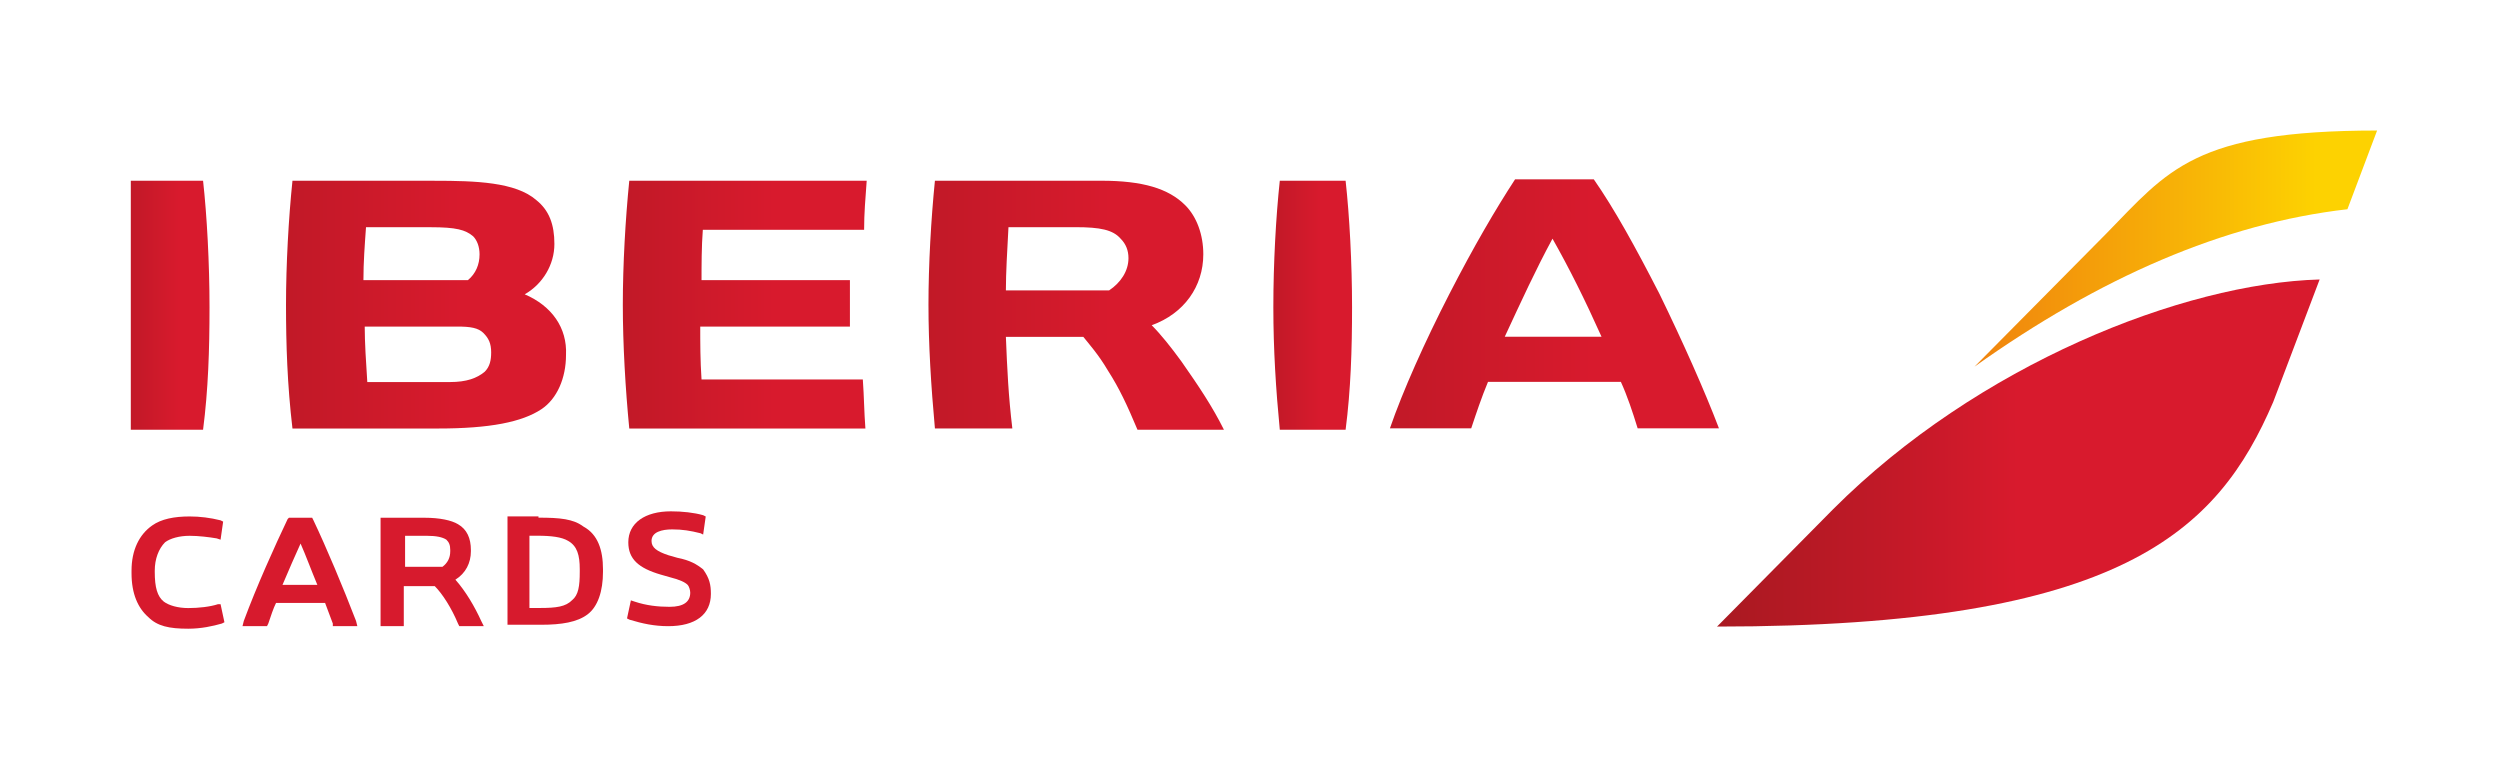
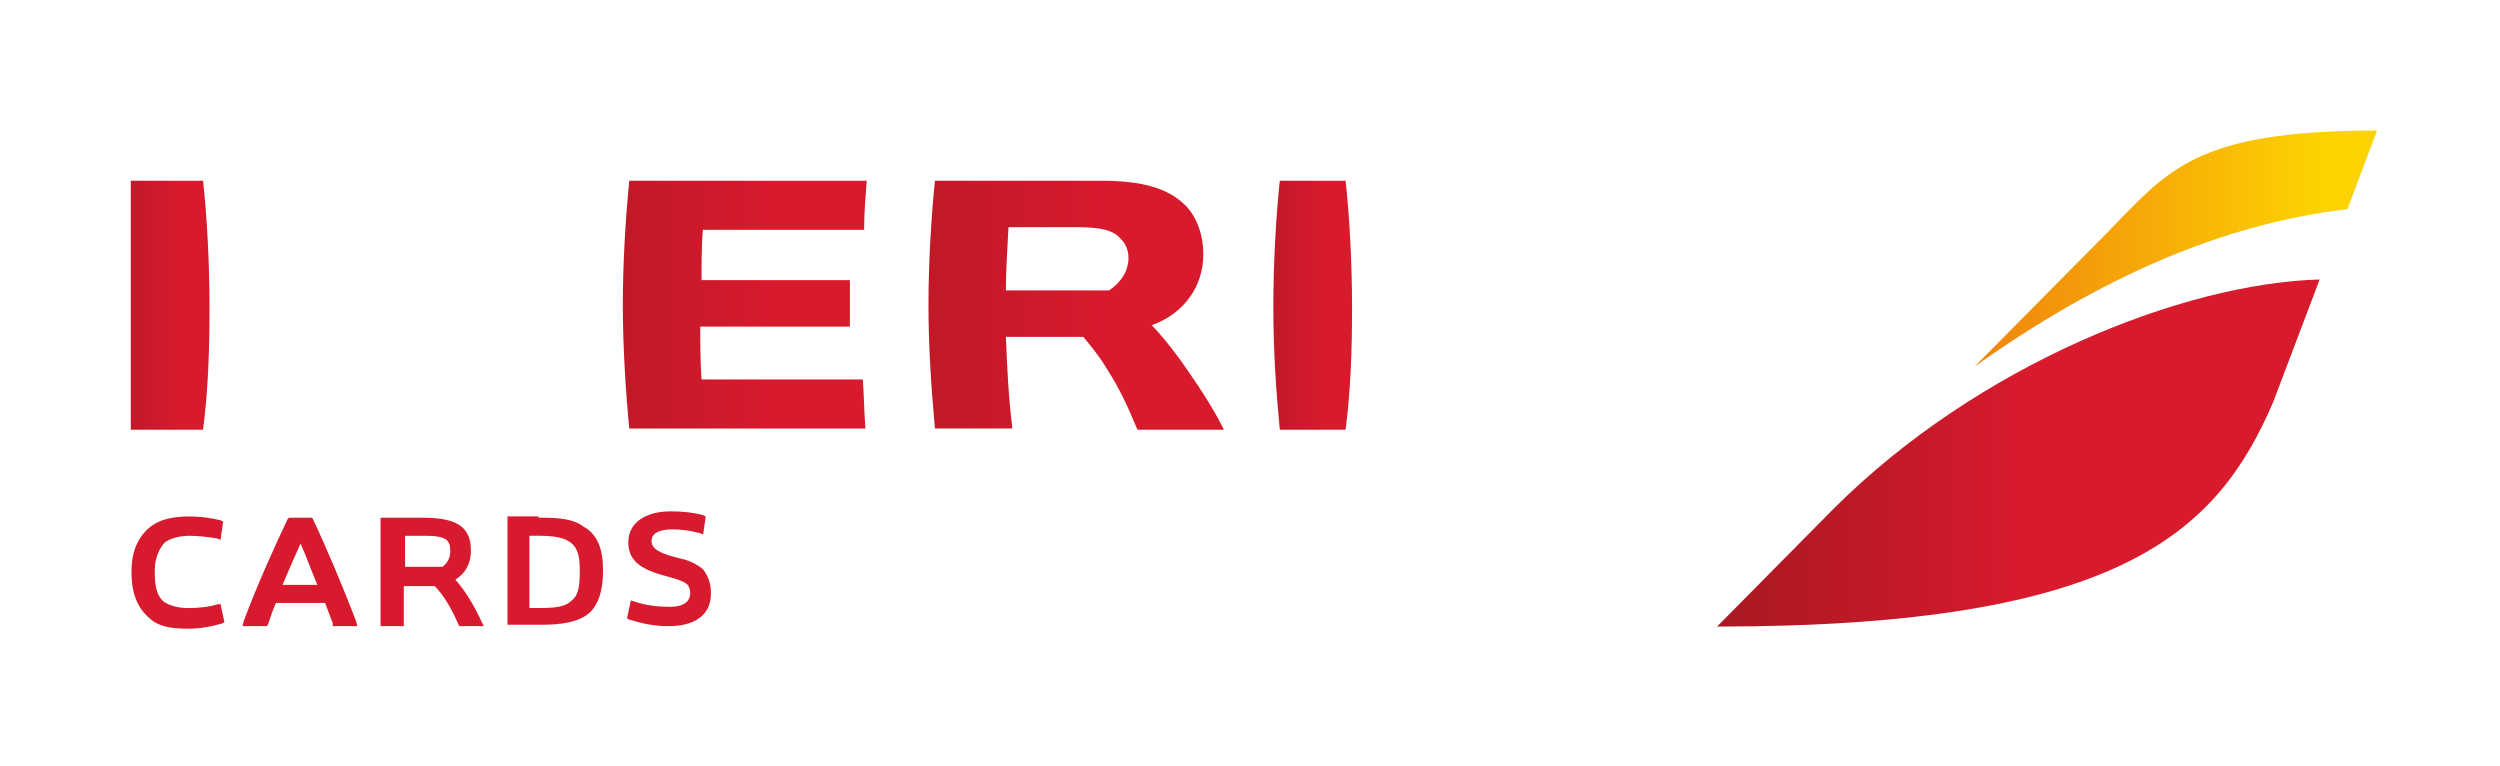
<svg xmlns="http://www.w3.org/2000/svg" version="1.1" width="124" height="38" viewBox="-6 -6 124 38" xml:space="preserve">
  <desc>Created with Fabric.js 4.6.0</desc>
  <defs>
</defs>
  <g transform="matrix(0.64 0 0 0.64 94.11 16.47)" id="oQZ5o7W0KXqJsFfa3dc0S">
    <linearGradient id="SVGID_9" gradientUnits="userSpaceOnUse" gradientTransform="matrix(1 0 0 1 0 0)" x1="160.77" y1="59.776" x2="207.52" y2="59.776">
      <stop offset="0%" style="stop-color:rgb(169,25,33);stop-opacity: 1" />
      <stop offset="26.68%" style="stop-color:rgb(192,25,39);stop-opacity: 1" />
      <stop offset="50%" style="stop-color:rgb(216,26,45);stop-opacity: 1" />
      <stop offset="100%" style="stop-color:rgb(216,26,45);stop-opacity: 1" />
    </linearGradient>
    <path style="stroke: none; stroke-width: 1; stroke-dasharray: none; stroke-linecap: butt; stroke-dashoffset: 0; stroke-linejoin: miter; stroke-miterlimit: 4; fill: url(#SVGID_9); fill-rule: nonzero; opacity: 1;" vector-effect="non-scaling-stroke" transform=" translate(-184.15, -59.75)" d="M 207.5 46.3 L 203.9 55.8 C 199.6 65.8 192.2 73.2 160.8 73.2 L 169.8 64.1 C 181 52.9 196.9 46.6 207.5 46.3 z" stroke-linecap="round" />
  </g>
  <g transform="matrix(0.64 0 0 0.64 94.11 16.47)" id="mFgYtBcaoBRgo_GraJxhV">
    <path style="stroke: none; stroke-width: 1; stroke-dasharray: none; stroke-linecap: butt; stroke-dashoffset: 0; stroke-linejoin: miter; stroke-miterlimit: 4; fill: none; fill-rule: nonzero; opacity: 1;" vector-effect="non-scaling-stroke" transform=" translate(-184.15, -59.75)" d="M 169.8 64.1 C 181 52.9 196.9 46.6 207.5 46.3 L 203.9 55.8 C 199.6 65.8 192.2 73.2 160.8 73.2 L 169.8 64.1" stroke-linecap="round" />
  </g>
  <g transform="matrix(0.64 0 0 0.64 101.92 6.33)" id="n7ptbSRC41uTzVW6K2tMj">
    <linearGradient id="SVGID_10" gradientUnits="userSpaceOnUse" gradientTransform="matrix(1 0 0 1 0 0)" x1="180.73" y1="43.88" x2="211.98" y2="43.88">
      <stop offset="0%" style="stop-color:rgb(240,131,14);stop-opacity: 1" />
      <stop offset="55.77%" style="stop-color:rgb(248,182,6);stop-opacity: 1" />
      <stop offset="85%" style="stop-color:rgb(253,210,1);stop-opacity: 1" />
      <stop offset="100%" style="stop-color:rgb(253,210,1);stop-opacity: 1" />
    </linearGradient>
    <path style="stroke: none; stroke-width: 1; stroke-dasharray: none; stroke-linecap: butt; stroke-dashoffset: 0; stroke-linejoin: miter; stroke-miterlimit: 4; fill: url(#SVGID_10); fill-rule: nonzero; opacity: 1;" vector-effect="non-scaling-stroke" transform=" translate(-196.4, -43.85)" d="M 212 34.7 L 209.7 40.8 C 200.1 41.9 190.5 46.1 180.8 53 L 191 42.7 C 195.8 37.8 197.8 34.7 212 34.7 z" stroke-linecap="round" />
  </g>
  <g transform="matrix(0.64 0 0 0.64 101.85 6.33)" id="0CnyihhFN64tbKqGo7Bil">
    <path style="stroke: none; stroke-width: 1; stroke-dasharray: none; stroke-linecap: butt; stroke-dashoffset: 0; stroke-linejoin: miter; stroke-miterlimit: 4; fill: none; fill-rule: nonzero; opacity: 1;" vector-effect="non-scaling-stroke" transform=" translate(-196.3, -43.85)" d="M 180.7 53 C 190.4 46.1 200 41.9 209.6 40.8 L 211.9 34.7 C 197.7 34.7 195.8 37.8 190.8 42.7 L 180.7 53" stroke-linecap="round" />
  </g>
  <g transform="matrix(0.64 0 0 0.64 2.44 9.14)" id="5bVjrd3u6ScQNLazN0hxW">
    <linearGradient id="SVGID_11" gradientUnits="userSpaceOnUse" gradientTransform="matrix(1 0 0 1 0 0)" x1="32.549" y1="48.191" x2="43.15" y2="48.191">
      <stop offset="0%" style="stop-color:rgb(169,25,33);stop-opacity: 1" />
      <stop offset="42.7%" style="stop-color:rgb(192,25,39);stop-opacity: 1" />
      <stop offset="80%" style="stop-color:rgb(216,26,45);stop-opacity: 1" />
      <stop offset="100%" style="stop-color:rgb(216,26,45);stop-opacity: 1" />
    </linearGradient>
    <path style="stroke: none; stroke-width: 1; stroke-dasharray: none; stroke-linecap: butt; stroke-dashoffset: 0; stroke-linejoin: miter; stroke-miterlimit: 4; fill: url(#SVGID_11); fill-rule: nonzero; opacity: 1;" vector-effect="non-scaling-stroke" transform=" translate(-40.35, -48.25)" d="M 42.9 38.6 C 43.2 41.3 43.4 45 43.4 48.4 C 43.4 51.7 43.3 54.8 42.9 57.9 L 37.3 57.9 L 37.3 38.6 L 42.9 38.6 z" stroke-linecap="round" />
  </g>
  <g transform="matrix(0.64 0 0 0.64 15.13 9.11)" id="NUFfdeVIARwjDxvA7l2iw">
    <linearGradient id="SVGID_12" gradientUnits="userSpaceOnUse" gradientTransform="matrix(1 0 0 1 0 0)" x1="32.535" y1="48.191" x2="70.518" y2="48.191">
      <stop offset="0%" style="stop-color:rgb(169,25,33);stop-opacity: 1" />
      <stop offset="42.7%" style="stop-color:rgb(192,25,39);stop-opacity: 1" />
      <stop offset="80%" style="stop-color:rgb(216,26,45);stop-opacity: 1" />
      <stop offset="100%" style="stop-color:rgb(216,26,45);stop-opacity: 1" />
    </linearGradient>
-     <path style="stroke: none; stroke-width: 1; stroke-dasharray: none; stroke-linecap: butt; stroke-dashoffset: 0; stroke-linejoin: miter; stroke-miterlimit: 4; fill: url(#SVGID_12); fill-rule: nonzero; opacity: 1;" vector-effect="non-scaling-stroke" transform=" translate(-60.25, -48.2)" d="M 67.9 47.4 C 69.3 46.6 70.2 45.1 70.2 43.5 C 70.2 42 69.8 40.9 68.8 40.1 C 67.2 38.7 64.1 38.6 60.9 38.6 L 49.9 38.6 C 49.6 41.5 49.4 45.1 49.4 48.2 C 49.4 51.3 49.5 54.4 49.9 57.8 L 61.2 57.8 C 65.2 57.8 67.7 57.3 69.2 56.3 C 70.4 55.5 71.1 53.9 71.1 52.1 C 71.2 50 70 48.3 67.9 47.4 z M 55.6 42.2 L 60.6 42.2 C 62.6 42.2 63.3 42.4 63.9 42.9 C 64.2 43.2 64.4 43.7 64.4 44.3 C 64.4 45.1 64.1 45.8 63.5 46.3 L 55.4 46.3 C 55.4 44.9 55.5 43.6 55.6 42.2 z M 64.8 53.4 C 64.2 53.9 63.4 54.2 62.1 54.2 L 55.7 54.2 C 55.6 52.7 55.5 51.1 55.5 49.9 L 62.7 49.9 C 63.7 49.9 64.3 50 64.7 50.4 C 65.1 50.8 65.3 51.2 65.3 51.9 C 65.3 52.5 65.2 53 64.8 53.4 z" stroke-linecap="round" />
  </g>
  <g transform="matrix(0.64 0 0 0.64 30.94 9.11)" id="Lo68o13zb06xm-YREMLFs">
    <linearGradient id="SVGID_13" gradientUnits="userSpaceOnUse" gradientTransform="matrix(1 0 0 1 0 0)" x1="61.016" y1="48.191" x2="93.9" y2="48.191">
      <stop offset="0%" style="stop-color:rgb(169,25,33);stop-opacity: 1" />
      <stop offset="42.7%" style="stop-color:rgb(192,25,39);stop-opacity: 1" />
      <stop offset="80%" style="stop-color:rgb(216,26,45);stop-opacity: 1" />
      <stop offset="100%" style="stop-color:rgb(216,26,45);stop-opacity: 1" />
    </linearGradient>
    <path style="stroke: none; stroke-width: 1; stroke-dasharray: none; stroke-linecap: butt; stroke-dashoffset: 0; stroke-linejoin: miter; stroke-miterlimit: 4; fill: url(#SVGID_13); fill-rule: nonzero; opacity: 1;" vector-effect="non-scaling-stroke" transform=" translate(-85.05, -48.2)" d="M 81.8 42.4 C 81.7 43.7 81.7 45.2 81.7 46.3 L 93.2 46.3 L 93.2 49.9 L 81.6 49.9 C 81.6 51.2 81.6 52.5 81.7 54 L 94.2 54 C 94.3 55.4 94.3 56.5 94.4 57.8 L 76.1 57.8 C 75.8 54.7 75.6 51.3 75.6 48.2 C 75.6 45.1 75.8 41.6 76.1 38.6 L 94.5 38.6 C 94.4 40 94.3 41.1 94.3 42.4 L 81.8 42.4 z" stroke-linecap="round" />
  </g>
  <g transform="matrix(0.64 0 0 0.64 47.38 9.14)" id="fJHrMFN7bvNRHL44nr3rk">
    <linearGradient id="SVGID_14" gradientUnits="userSpaceOnUse" gradientTransform="matrix(1 0 0 1 0 0)" x1="81.718" y1="48.191" x2="121.535" y2="48.191">
      <stop offset="0%" style="stop-color:rgb(169,25,33);stop-opacity: 1" />
      <stop offset="42.7%" style="stop-color:rgb(192,25,39);stop-opacity: 1" />
      <stop offset="80%" style="stop-color:rgb(216,26,45);stop-opacity: 1" />
      <stop offset="100%" style="stop-color:rgb(216,26,45);stop-opacity: 1" />
    </linearGradient>
    <path style="stroke: none; stroke-width: 1; stroke-dasharray: none; stroke-linecap: butt; stroke-dashoffset: 0; stroke-linejoin: miter; stroke-miterlimit: 4; fill: url(#SVGID_14); fill-rule: nonzero; opacity: 1;" vector-effect="non-scaling-stroke" transform=" translate(-110.85, -48.25)" d="M 119 52.6 C 118.2 51.5 117.4 50.5 116.7 49.8 C 119.2 48.9 120.7 46.8 120.7 44.3 C 120.7 42.8 120.2 41.4 119.3 40.5 C 118 39.2 116 38.6 112.8 38.6 L 99.9 38.6 C 99.6 41.6 99.4 45.1 99.4 48.2 C 99.4 51.3 99.6 54.5 99.9 57.8 L 105.9 57.8 C 105.6 55.3 105.5 53.2 105.4 50.7 L 111.4 50.7 C 111.8 51.2 112.6 52.1 113.3 53.3 C 114.2 54.7 114.8 56 115.6 57.9 L 122.3 57.9 C 121.4 56.1 120.4 54.6 119 52.6 z M 113.4 47.1 L 105.4 47.1 C 105.4 45.7 105.5 44.1 105.6 42.2 L 110.8 42.2 C 112.7 42.2 113.7 42.4 114.3 43.1 C 114.7 43.5 114.9 44 114.9 44.6 C 114.9 45.6 114.3 46.5 113.4 47.1 z" stroke-linecap="round" />
  </g>
  <g transform="matrix(0.64 0 0 0.64 59.11 9.14)" id="pnkeWvCTtFGgyEV61pqKR">
    <linearGradient id="SVGID_15" gradientUnits="userSpaceOnUse" gradientTransform="matrix(1 0 0 1 0 0)" x1="121.436" y1="48.191" x2="132.02" y2="48.191">
      <stop offset="0%" style="stop-color:rgb(169,25,33);stop-opacity: 1" />
      <stop offset="42.7%" style="stop-color:rgb(192,25,39);stop-opacity: 1" />
      <stop offset="80%" style="stop-color:rgb(216,26,45);stop-opacity: 1" />
      <stop offset="100%" style="stop-color:rgb(216,26,45);stop-opacity: 1" />
    </linearGradient>
    <path style="stroke: none; stroke-width: 1; stroke-dasharray: none; stroke-linecap: butt; stroke-dashoffset: 0; stroke-linejoin: miter; stroke-miterlimit: 4; fill: url(#SVGID_15); fill-rule: nonzero; opacity: 1;" vector-effect="non-scaling-stroke" transform=" translate(-129.25, -48.25)" d="M 131.8 38.6 C 132.1 41.3 132.3 45 132.3 48.4 C 132.3 51.7 132.2 54.8 131.8 57.9 L 126.7 57.9 C 126.4 54.8 126.2 51.7 126.2 48.4 C 126.2 45 126.4 41.4 126.7 38.6 L 131.8 38.6 z" stroke-linecap="round" />
  </g>
  <g transform="matrix(0.64 0 0 0.64 71.1 9.07)" id="CIxDPsbbm-uCPxQmA3jnY">
    <linearGradient id="SVGID_16" gradientUnits="userSpaceOnUse" gradientTransform="matrix(1 0 0 1 0 0)" x1="115.296" y1="48.191" x2="159.968" y2="48.191">
      <stop offset="0%" style="stop-color:rgb(169,25,33);stop-opacity: 1" />
      <stop offset="42.7%" style="stop-color:rgb(192,25,39);stop-opacity: 1" />
      <stop offset="80%" style="stop-color:rgb(216,26,45);stop-opacity: 1" />
      <stop offset="100%" style="stop-color:rgb(216,26,45);stop-opacity: 1" />
    </linearGradient>
-     <path style="stroke: none; stroke-width: 1; stroke-dasharray: none; stroke-linecap: butt; stroke-dashoffset: 0; stroke-linejoin: miter; stroke-miterlimit: 4; fill: url(#SVGID_16); fill-rule: nonzero; opacity: 1;" vector-effect="non-scaling-stroke" transform=" translate(-148.05, -48.15)" d="M 156.2 47.4 C 154.3 43.7 152.7 40.8 151.1 38.5 L 145 38.5 C 143.5 40.8 141.8 43.7 139.9 47.4 C 138 51.1 136.3 54.9 135.3 57.8 L 141.6 57.8 C 142 56.6 142.4 55.4 142.9 54.2 L 153.2 54.2 C 153.7 55.3 154.1 56.5 154.5 57.8 L 160.8 57.8 C 159.7 54.9 158 51.1 156.2 47.4 z M 144.2 50.7 C 145.5 47.9 146.6 45.5 147.9 43.1 C 149.2 45.4 150.4 47.8 151.7 50.7 L 144.2 50.7 z" stroke-linecap="round" />
  </g>
  <g transform="matrix(0.64 0 0 0.64 39.86 9.11)" id="f2GuIfa79QEhGXrja1znQ">
-     <path style="stroke: none; stroke-width: 1; stroke-dasharray: none; stroke-linecap: butt; stroke-dashoffset: 0; stroke-linejoin: miter; stroke-miterlimit: 4; fill: none; fill-rule: nonzero; opacity: 1;" vector-effect="non-scaling-stroke" transform=" translate(-99.05, -48.2)" d="M 42.9 38.6 L 37.8 38.6 C 37.5 41.4 37.3 45 37.3 48.4 C 37.3 51.7 37.4 54.8 37.8 57.9 L 42.9 57.9 C 43.2 54.8 43.4 51.7 43.4 48.4 C 43.4 45 43.2 41.3 42.9 38.6 z M 67.9 47.4 C 69.3 46.6 70.2 45.1 70.2 43.5 C 70.2 42 69.8 40.9 68.8 40.1 C 67.2 38.7 64.1 38.6 60.9 38.6 L 49.9 38.6 C 49.6 41.5 49.4 45.1 49.4 48.2 C 49.4 51.3 49.5 54.4 49.9 57.8 L 61.2 57.8 C 65.2 57.8 67.7 57.3 69.2 56.3 C 70.4 55.5 71.1 53.9 71.1 52.1 C 71.2 50 70 48.3 67.9 47.4 z M 55.6 42.2 L 60.6 42.2 C 62.6 42.2 63.3 42.4 63.9 42.9 C 64.2 43.2 64.4 43.7 64.4 44.3 C 64.4 45.1 64.1 45.8 63.5 46.3 L 55.4 46.3 C 55.4 44.9 55.5 43.6 55.6 42.2 z M 64.8 53.4 C 64.2 53.9 63.4 54.2 62.1 54.2 L 55.7 54.2 C 55.6 52.7 55.5 51.1 55.5 49.9 L 62.7 49.9 C 63.7 49.9 64.3 50 64.7 50.4 C 65.1 50.8 65.3 51.2 65.3 51.9 C 65.3 52.5 65.2 53 64.8 53.4 z M 81.8 54 C 81.7 52.5 81.7 51.2 81.7 49.9 L 93.2 49.9 L 93.2 46.3 L 81.6 46.3 C 81.6 45.2 81.6 43.7 81.7 42.4 L 94.2 42.4 C 94.3 41.1 94.3 39.9 94.4 38.6 L 76.1 38.6 C 75.8 41.6 75.6 45.1 75.6 48.2 C 75.6 51.3 75.8 54.7 76.1 57.8 L 94.5 57.8 C 94.4 56.5 94.3 55.3 94.3 54 L 81.8 54 z M 119 52.6 C 118.2 51.5 117.4 50.5 116.7 49.8 C 119.2 48.9 120.7 46.8 120.7 44.3 C 120.7 42.8 120.2 41.4 119.3 40.5 C 118 39.2 116 38.6 112.8 38.6 L 99.9 38.6 C 99.6 41.6 99.4 45.1 99.4 48.2 C 99.4 51.3 99.6 54.5 99.9 57.8 L 105.9 57.8 C 105.6 55.3 105.5 53.2 105.4 50.7 L 111.4 50.7 C 111.8 51.2 112.6 52.1 113.3 53.3 C 114.2 54.7 114.8 56 115.6 57.9 L 122.3 57.9 C 121.4 56.1 120.4 54.6 119 52.6 z M 113.4 47.1 L 105.4 47.1 C 105.4 45.7 105.5 44.1 105.6 42.2 L 110.8 42.2 C 112.7 42.2 113.7 42.4 114.3 43.1 C 114.7 43.5 114.9 44 114.9 44.6 C 114.9 45.6 114.3 46.5 113.4 47.1 z M 131.8 38.6 L 126.7 38.6 C 126.4 41.4 126.2 45 126.2 48.4 C 126.2 51.7 126.3 54.8 126.7 57.9 L 131.8 57.9 C 132.1 54.8 132.3 51.7 132.3 48.4 C 132.2 45 132 41.3 131.8 38.6 z M 156.2 47.4 C 154.3 43.7 152.7 40.8 151.1 38.5 L 145 38.5 C 143.5 40.8 141.8 43.7 139.9 47.4 C 138 51.1 136.3 54.9 135.3 57.8 L 141.6 57.8 C 142 56.6 142.4 55.4 142.9 54.2 L 153.2 54.2 C 153.7 55.3 154.1 56.5 154.5 57.8 L 160.8 57.8 C 159.7 54.9 158 51.1 156.2 47.4 z M 144.2 50.7 C 145.5 47.9 146.6 45.5 147.9 43.1 C 149.2 45.4 150.4 47.8 151.7 50.7 L 144.2 50.7 z" stroke-linecap="round" />
+     <path style="stroke: none; stroke-width: 1; stroke-dasharray: none; stroke-linecap: butt; stroke-dashoffset: 0; stroke-linejoin: miter; stroke-miterlimit: 4; fill: none; fill-rule: nonzero; opacity: 1;" vector-effect="non-scaling-stroke" transform=" translate(-99.05, -48.2)" d="M 42.9 38.6 L 37.8 38.6 C 37.5 41.4 37.3 45 37.3 48.4 C 37.3 51.7 37.4 54.8 37.8 57.9 L 42.9 57.9 C 43.2 54.8 43.4 51.7 43.4 48.4 C 43.4 45 43.2 41.3 42.9 38.6 z M 67.9 47.4 C 69.3 46.6 70.2 45.1 70.2 43.5 C 70.2 42 69.8 40.9 68.8 40.1 C 67.2 38.7 64.1 38.6 60.9 38.6 L 49.9 38.6 C 49.6 41.5 49.4 45.1 49.4 48.2 C 49.4 51.3 49.5 54.4 49.9 57.8 L 61.2 57.8 C 65.2 57.8 67.7 57.3 69.2 56.3 C 70.4 55.5 71.1 53.9 71.1 52.1 C 71.2 50 70 48.3 67.9 47.4 z M 55.6 42.2 L 60.6 42.2 C 64.2 43.2 64.4 43.7 64.4 44.3 C 64.4 45.1 64.1 45.8 63.5 46.3 L 55.4 46.3 C 55.4 44.9 55.5 43.6 55.6 42.2 z M 64.8 53.4 C 64.2 53.9 63.4 54.2 62.1 54.2 L 55.7 54.2 C 55.6 52.7 55.5 51.1 55.5 49.9 L 62.7 49.9 C 63.7 49.9 64.3 50 64.7 50.4 C 65.1 50.8 65.3 51.2 65.3 51.9 C 65.3 52.5 65.2 53 64.8 53.4 z M 81.8 54 C 81.7 52.5 81.7 51.2 81.7 49.9 L 93.2 49.9 L 93.2 46.3 L 81.6 46.3 C 81.6 45.2 81.6 43.7 81.7 42.4 L 94.2 42.4 C 94.3 41.1 94.3 39.9 94.4 38.6 L 76.1 38.6 C 75.8 41.6 75.6 45.1 75.6 48.2 C 75.6 51.3 75.8 54.7 76.1 57.8 L 94.5 57.8 C 94.4 56.5 94.3 55.3 94.3 54 L 81.8 54 z M 119 52.6 C 118.2 51.5 117.4 50.5 116.7 49.8 C 119.2 48.9 120.7 46.8 120.7 44.3 C 120.7 42.8 120.2 41.4 119.3 40.5 C 118 39.2 116 38.6 112.8 38.6 L 99.9 38.6 C 99.6 41.6 99.4 45.1 99.4 48.2 C 99.4 51.3 99.6 54.5 99.9 57.8 L 105.9 57.8 C 105.6 55.3 105.5 53.2 105.4 50.7 L 111.4 50.7 C 111.8 51.2 112.6 52.1 113.3 53.3 C 114.2 54.7 114.8 56 115.6 57.9 L 122.3 57.9 C 121.4 56.1 120.4 54.6 119 52.6 z M 113.4 47.1 L 105.4 47.1 C 105.4 45.7 105.5 44.1 105.6 42.2 L 110.8 42.2 C 112.7 42.2 113.7 42.4 114.3 43.1 C 114.7 43.5 114.9 44 114.9 44.6 C 114.9 45.6 114.3 46.5 113.4 47.1 z M 131.8 38.6 L 126.7 38.6 C 126.4 41.4 126.2 45 126.2 48.4 C 126.2 51.7 126.3 54.8 126.7 57.9 L 131.8 57.9 C 132.1 54.8 132.3 51.7 132.3 48.4 C 132.2 45 132 41.3 131.8 38.6 z M 156.2 47.4 C 154.3 43.7 152.7 40.8 151.1 38.5 L 145 38.5 C 143.5 40.8 141.8 43.7 139.9 47.4 C 138 51.1 136.3 54.9 135.3 57.8 L 141.6 57.8 C 142 56.6 142.4 55.4 142.9 54.2 L 153.2 54.2 C 153.7 55.3 154.1 56.5 154.5 57.8 L 160.8 57.8 C 159.7 54.9 158 51.1 156.2 47.4 z M 144.2 50.7 C 145.5 47.9 146.6 45.5 147.9 43.1 C 149.2 45.4 150.4 47.8 151.7 50.7 L 144.2 50.7 z" stroke-linecap="round" />
  </g>
  <g transform="matrix(0.64 0 0 0.64 9.26 22.4)" id="dYdRH7H2Zcfk3up7wUZ1l">
    <path style="stroke: none; stroke-width: 1; stroke-dasharray: none; stroke-linecap: butt; stroke-dashoffset: 0; stroke-linejoin: miter; stroke-miterlimit: 4; fill: rgb(215,26,45); fill-rule: nonzero; opacity: 1;" vector-effect="non-scaling-stroke" transform=" translate(-51.05, -69.05)" d="M 44.3 71.5 L 44.6 72.9 L 44.4 73 C 43.7 73.2 42.8 73.4 41.8 73.4 C 40.3 73.4 39.4 73.2 38.7 72.5 C 37.9 71.8 37.4 70.7 37.4 69.1 L 37.4 68.9 C 37.4 67.3 38 66.1 39 65.4 C 39.7 64.9 40.7 64.7 41.9 64.7 C 42.7 64.7 43.5 64.8 44.3 65 L 44.5 65.1 L 44.3 66.5 L 44 66.4 C 43.4 66.3 42.6 66.2 41.9 66.2 C 41.1 66.2 40.4 66.4 40 66.7 C 39.5 67.2 39.2 68 39.2 68.9 L 39.2 69 C 39.2 70.2 39.4 70.9 39.9 71.3 C 40.3 71.6 41 71.8 41.8 71.8 C 42.6 71.8 43.5 71.7 44.1 71.5 L 44.3 71.5 z M 54.8 72.8 L 54.9 73.2 L 53 73.2 L 53 73 C 52.8 72.5 52.6 71.9 52.4 71.4 L 48.6 71.4 C 48.4 71.8 48.2 72.4 48 73 L 47.9 73.2 L 46 73.2 L 46.1 72.8 C 47.1 70.1 48.5 67 49.5 64.9 L 49.6 64.8 L 51.4 64.8 L 51.5 65 C 52.5 67.1 53.8 70.2 54.8 72.8 L 54.8 72.8 z M 50.5 66.8 C 50.1 67.7 49.6 68.8 49.1 70 L 51.8 70 C 51.3 68.8 50.9 67.7 50.5 66.8 L 50.5 66.8 z M 64.5 72.8 L 64.7 73.2 L 62.8 73.2 L 62.7 73 C 62.2 71.8 61.5 70.7 60.9 70.1 L 58.5 70.1 L 58.5 73.2 L 56.7 73.2 L 56.7 64.8 L 57 64.8 C 57.3 64.8 57.8 64.8 58.1 64.8 L 60.1 64.8 C 61.3 64.8 62.2 65 62.7 65.3 C 63.4 65.7 63.7 66.4 63.7 67.3 L 63.7 67.4 C 63.7 68.3 63.3 69.1 62.5 69.6 C 63.3 70.5 64 71.7 64.5 72.8 L 64.5 72.8 z M 61.8 66.5 C 61.5 66.3 61 66.2 60.3 66.2 L 58.6 66.2 L 58.6 68.6 L 61.5 68.6 C 61.9 68.3 62.1 67.9 62.1 67.4 L 62.1 67.3 C 62.1 66.9 62 66.7 61.8 66.5 L 61.8 66.5 z" stroke-linecap="round" />
  </g>
  <g transform="matrix(0.64 0 0 0.64 27.18 22.21)" id="jacMiSVN4XHJiN60CYKSO">
    <path style="stroke: none; stroke-width: 1; stroke-dasharray: none; stroke-linecap: butt; stroke-dashoffset: 0; stroke-linejoin: miter; stroke-miterlimit: 4; fill: rgb(215,26,45); fill-rule: nonzero; opacity: 1;" vector-effect="non-scaling-stroke" transform=" translate(-79.15, -68.75)" d="M 82.4 70.7 C 82.4 72.3 81.2 73.2 79.1 73.2 C 78 73.2 77.1 73 76.1 72.7 L 75.9 72.6 L 76.2 71.2 L 76.5 71.3 C 77.4 71.6 78.3 71.7 79.2 71.7 C 80.3 71.7 80.8 71.3 80.8 70.6 C 80.8 70.4 80.7 70.1 80.6 70 C 80.4 69.8 80 69.6 79.2 69.4 L 78.5 69.2 C 76.8 68.7 76 68 76 66.7 C 76 65.2 77.3 64.3 79.3 64.3 C 80.2 64.3 81.1 64.4 81.8 64.6 L 82 64.7 L 81.8 66.1 L 81.6 66 C 80.8 65.8 80.2 65.7 79.4 65.7 C 78.6 65.7 77.8 65.9 77.8 66.6 C 77.8 67.1 78.2 67.4 79.1 67.7 L 79.8 67.9 C 80.8 68.1 81.3 68.4 81.8 68.8 C 82.3 69.5 82.4 70 82.4 70.7 L 82.4 70.7 z" stroke-linecap="round" />
  </g>
  <g transform="matrix(0.64 0 0 0.64 21.54 22.3)" id="YYtuGdMEXBMqd0J_T1MZY">
    <path style="stroke: none; stroke-width: 1; stroke-dasharray: none; stroke-linecap: butt; stroke-dashoffset: 0; stroke-linejoin: miter; stroke-miterlimit: 4; fill: rgb(215,26,45); fill-rule: nonzero; opacity: 1;" vector-effect="non-scaling-stroke" transform=" translate(-70.3, -68.9)" d="M 69 64.8 C 70.7 64.8 71.7 64.9 72.5 65.5 C 73.6 66.1 74 67.3 74 68.8 L 74 69 C 74 70.5 73.6 71.7 72.8 72.3 C 72 72.9 70.8 73.1 69.2 73.1 L 68.1 73.1 C 67.7 73.1 66.9 73.1 66.6 73.1 L 66.6 64.7 C 67 64.7 67.7 64.7 68.1 64.7 L 69 64.7 z M 68.4 71.8 L 69.1 71.8 C 70.4 71.8 71.1 71.7 71.6 71.2 C 72.1 70.8 72.2 70.1 72.2 69 L 72.2 68.8 C 72.2 67.7 72 67 71.3 66.6 C 70.8 66.3 70 66.2 68.9 66.2 L 68.3 66.2 L 68.3 71.8 z" stroke-linecap="round" />
  </g>
</svg>